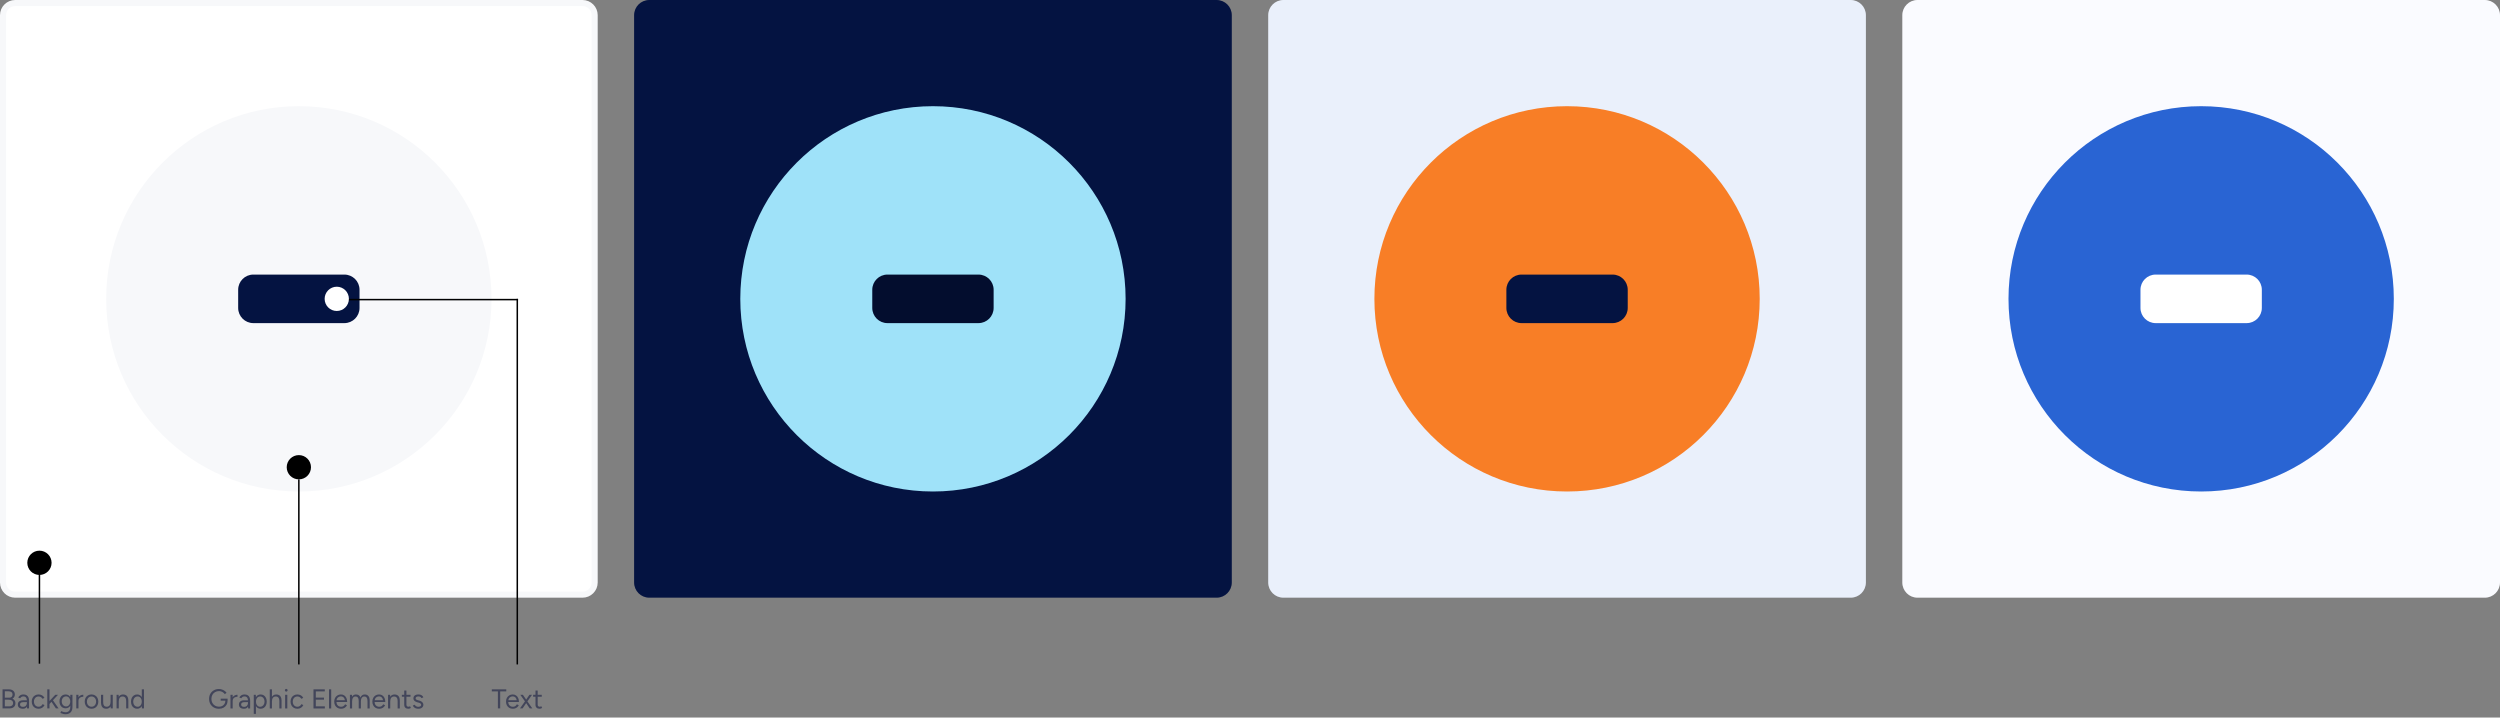
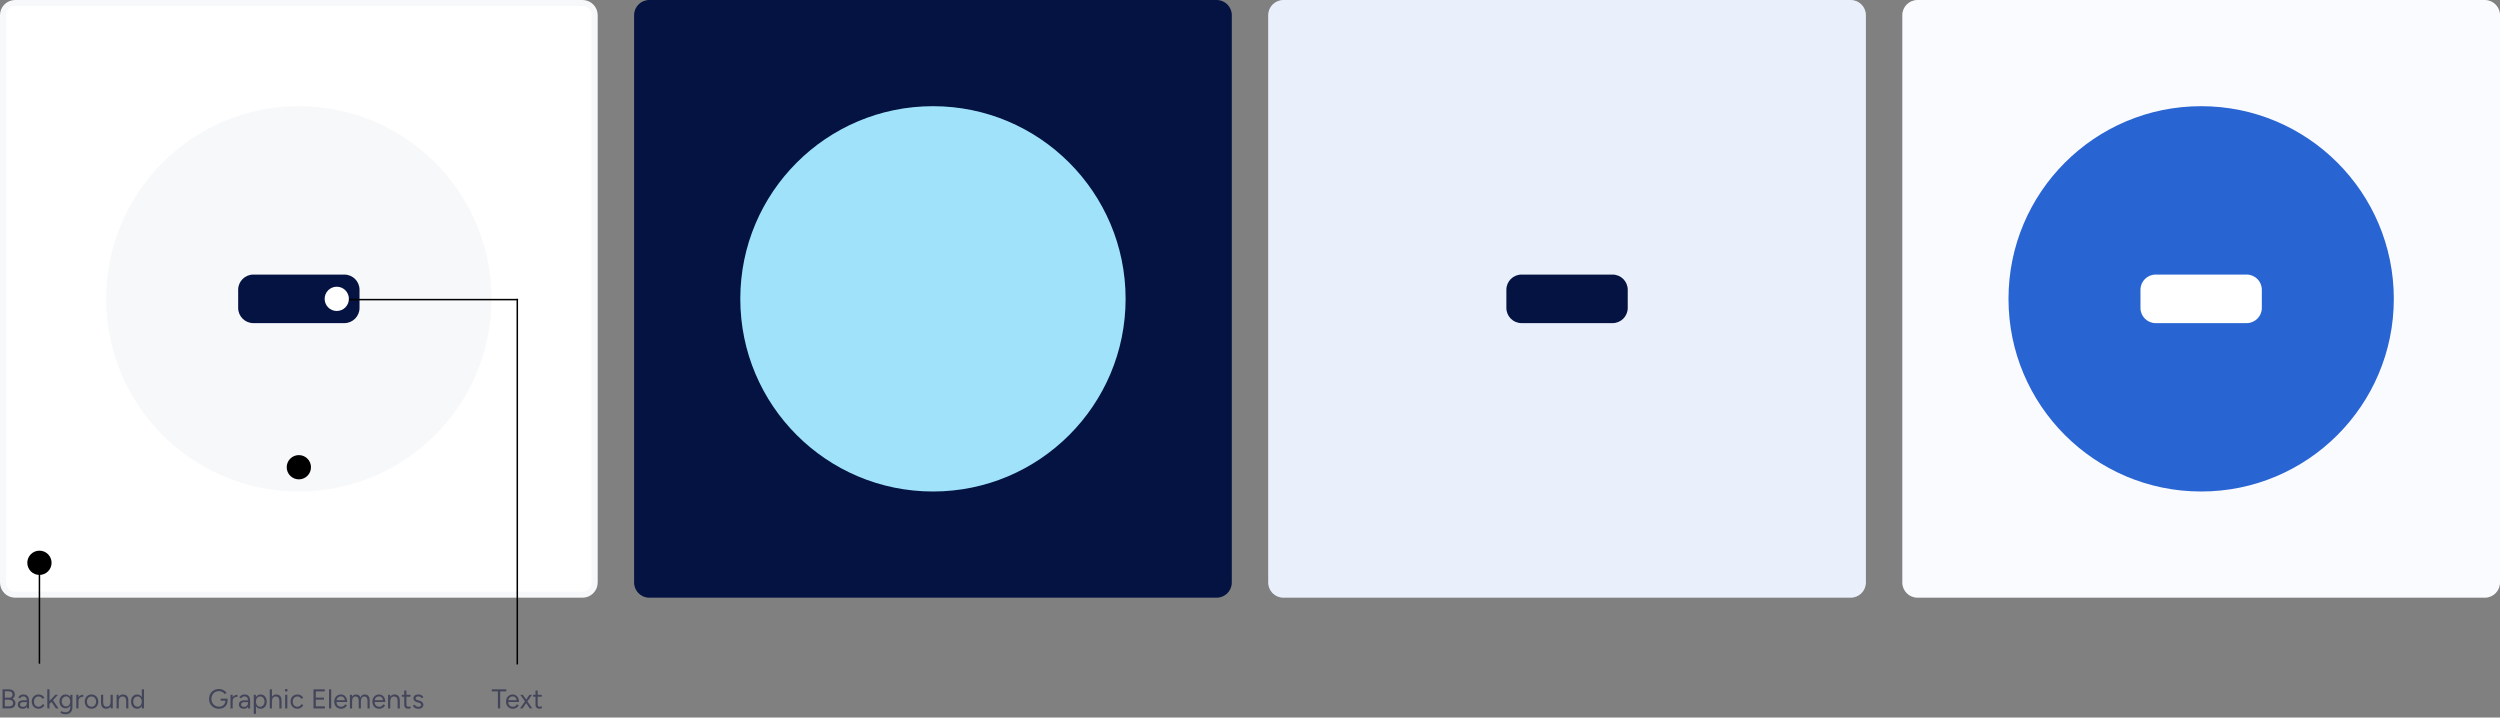
<svg xmlns="http://www.w3.org/2000/svg" width="1648" height="473" viewBox="0 0 1648 473" fill="none">
  <rect x="0" y="0" width="1648" height="473" fill="#808080" stroke="none" />
  <path d="M384 2H10C5.582 2 2 5.582 2 10V384C2 388.418 5.582 392 10 392H384C388.418 392 392 388.418 392 384V10C392 5.582 388.418 2 384 2Z" fill="white" stroke="#F7F8FA" stroke-width="4" />
  <path d="M1220 0H846C840.477 0 836 4.477 836 10V384C836 389.523 840.477 394 846 394H1220C1225.52 394 1230 389.523 1230 384V10C1230 4.477 1225.52 0 1220 0Z" fill="#EAF0FB" />
  <path d="M1638 0H1264C1258.48 0 1254 4.477 1254 10V384C1254 389.523 1258.48 394 1264 394H1638C1643.52 394 1648 389.523 1648 384V10C1648 4.477 1643.52 0 1638 0Z" fill="#FAFBFF" />
  <path d="M324 197C324 126.86 267.14 70 197 70C126.86 70 70 126.86 70 197C70 267.14 126.86 324 197 324C267.14 324 324 267.14 324 197Z" fill="#F7F8FA" />
  <path d="M802 0H428C422.477 0 418 4.477 418 10V384C418 389.523 422.477 394 428 394H802C807.523 394 812 389.523 812 384V10C812 4.477 807.523 0 802 0Z" fill="#041341" />
-   <path d="M1160 197C1160 126.86 1103.14 70 1033 70C962.86 70 906 126.86 906 197C906 267.14 962.86 324 1033 324C1103.14 324 1160 267.14 1160 197Z" fill="#F87E26" />
  <path d="M227 181H167C161.477 181 157 185.477 157 191V203C157 208.523 161.477 213 167 213H227C232.523 213 237 208.523 237 203V191C237 185.477 232.523 181 227 181Z" fill="#041341" />
  <path d="M1063 181H1003C997.477 181 993 185.477 993 191V203C993 208.523 997.477 213 1003 213H1063C1068.52 213 1073 208.523 1073 203V191C1073 185.477 1068.52 181 1063 181Z" fill="#041341" />
  <path d="M1578 197C1578 126.86 1521.14 70 1451 70C1380.86 70 1324 126.86 1324 197C1324 267.14 1380.86 324 1451 324C1521.14 324 1578 267.14 1578 197Z" fill="#2964D3" />
  <path d="M742 197C742 126.86 685.14 70 615 70C544.86 70 488 126.86 488 197C488 267.14 544.86 324 615 324C685.14 324 742 267.14 742 197Z" fill="#9FE2F9" />
  <path d="M1481 181H1421C1415.48 181 1411 185.477 1411 191V203C1411 208.523 1415.48 213 1421 213H1481C1486.52 213 1491 208.523 1491 203V191C1491 185.477 1486.52 181 1481 181Z" fill="white" />
-   <path d="M645 181H585C579.477 181 575 185.477 575 191V203C575 208.523 579.477 213 585 213H645C650.523 213 655 208.523 655 203V191C655 185.477 650.523 181 645 181Z" fill="#030D2E" />
  <path d="M1.674 466.998V454.398H5.652C6.516 454.398 7.254 454.53 7.866 454.794C8.478 455.058 8.952 455.448 9.288 455.964C9.624 456.468 9.792 457.086 9.792 457.818C9.792 458.43 9.654 458.97 9.378 459.438C9.102 459.894 8.712 460.266 8.208 460.554C8.832 460.854 9.312 461.256 9.648 461.76C9.996 462.264 10.17 462.864 10.17 463.56C10.17 464.292 10.008 464.916 9.684 465.432C9.36 465.936 8.898 466.326 8.298 466.602C7.71 466.866 7.002 466.998 6.174 466.998H1.674ZM3.186 465.63H6.102C6.894 465.63 7.512 465.444 7.956 465.072C8.412 464.688 8.64 464.166 8.64 463.506C8.64 462.798 8.382 462.246 7.866 461.85C7.35 461.442 6.63 461.238 5.706 461.238H3.186V465.63ZM3.186 459.924H6.03C6.726 459.924 7.272 459.738 7.668 459.366C8.064 458.994 8.262 458.478 8.262 457.818C8.262 457.134 8.028 456.612 7.56 456.252C7.104 455.88 6.456 455.694 5.616 455.694H3.186V459.924ZM17.808 466.998L17.736 465.522V462.246C17.736 461.538 17.658 460.956 17.502 460.5C17.346 460.032 17.1 459.678 16.764 459.438C16.428 459.198 15.99 459.078 15.45 459.078C14.958 459.078 14.532 459.18 14.172 459.384C13.824 459.576 13.536 459.888 13.308 460.32L12.012 459.816C12.24 459.396 12.516 459.036 12.84 458.736C13.164 458.424 13.542 458.19 13.974 458.034C14.406 457.866 14.898 457.782 15.45 457.782C16.29 457.782 16.98 457.95 17.52 458.286C18.072 458.61 18.486 459.096 18.762 459.744C19.038 460.38 19.17 461.172 19.158 462.12L19.14 466.998H17.808ZM15.108 467.214C14.052 467.214 13.224 466.974 12.624 466.494C12.036 466.002 11.742 465.324 11.742 464.46C11.742 463.548 12.042 462.852 12.642 462.372C13.254 461.88 14.106 461.634 15.198 461.634H17.772V462.84H15.522C14.682 462.84 14.082 462.978 13.722 463.254C13.374 463.53 13.2 463.926 13.2 464.442C13.2 464.91 13.374 465.282 13.722 465.558C14.07 465.822 14.556 465.954 15.18 465.954C15.696 465.954 16.146 465.846 16.53 465.63C16.914 465.402 17.208 465.084 17.412 464.676C17.628 464.256 17.736 463.764 17.736 463.2H18.348C18.348 464.424 18.072 465.402 17.52 466.134C16.968 466.854 16.164 467.214 15.108 467.214ZM25.453 467.214C24.566 467.214 23.779 467.016 23.096 466.62C22.412 466.212 21.878 465.654 21.494 464.946C21.11 464.238 20.918 463.422 20.918 462.498C20.918 461.574 21.104 460.758 21.476 460.05C21.86 459.342 22.393 458.79 23.078 458.394C23.762 457.986 24.541 457.782 25.418 457.782C26.282 457.782 27.055 457.98 27.739 458.376C28.424 458.772 28.945 459.33 29.305 460.05L27.991 460.644C27.752 460.164 27.404 459.792 26.948 459.528C26.491 459.252 25.97 459.114 25.381 459.114C24.794 459.114 24.271 459.258 23.816 459.546C23.372 459.834 23.017 460.236 22.753 460.752C22.502 461.256 22.375 461.838 22.375 462.498C22.375 463.158 22.502 463.746 22.753 464.262C23.017 464.766 23.378 465.162 23.834 465.45C24.302 465.738 24.829 465.882 25.418 465.882C26.006 465.882 26.527 465.732 26.983 465.432C27.451 465.132 27.805 464.712 28.046 464.172L29.36 464.766C29 465.534 28.477 466.134 27.794 466.566C27.11 466.998 26.329 467.214 25.453 467.214ZM32.582 464.1L31.664 463.11L36.452 457.998H38.27L32.582 464.1ZM31.178 466.998V454.398H32.618V466.998H31.178ZM36.848 466.998L33.428 461.832L34.364 460.824L38.63 466.998H36.848ZM43.321 470.814C42.745 470.814 42.217 470.754 41.737 470.634C41.269 470.526 40.867 470.4 40.531 470.256C40.207 470.124 39.973 470.01 39.829 469.914L40.369 468.744C40.525 468.828 40.747 468.93 41.035 469.05C41.323 469.182 41.659 469.29 42.043 469.374C42.439 469.47 42.859 469.518 43.303 469.518C43.879 469.518 44.395 469.398 44.851 469.158C45.319 468.93 45.679 468.564 45.931 468.06C46.195 467.568 46.327 466.932 46.327 466.152V457.998H47.767V466.134C47.767 467.166 47.575 468.03 47.191 468.726C46.807 469.422 46.279 469.944 45.607 470.292C44.935 470.64 44.173 470.814 43.321 470.814ZM43.267 466.926C42.463 466.926 41.755 466.734 41.143 466.35C40.531 465.966 40.051 465.432 39.703 464.748C39.367 464.052 39.199 463.26 39.199 462.372C39.199 461.46 39.367 460.662 39.703 459.978C40.051 459.282 40.531 458.742 41.143 458.358C41.755 457.974 42.463 457.782 43.267 457.782C44.023 457.782 44.683 457.974 45.247 458.358C45.811 458.742 46.249 459.282 46.561 459.978C46.885 460.662 47.047 461.46 47.047 462.372C47.047 463.272 46.885 464.064 46.561 464.748C46.249 465.432 45.811 465.966 45.247 466.35C44.683 466.734 44.023 466.926 43.267 466.926ZM43.609 465.684C44.137 465.684 44.605 465.54 45.013 465.252C45.421 464.964 45.739 464.574 45.967 464.082C46.195 463.578 46.309 462.996 46.309 462.336C46.309 461.7 46.189 461.136 45.949 460.644C45.721 460.14 45.403 459.75 44.995 459.474C44.599 459.186 44.131 459.042 43.591 459.042C43.027 459.042 42.523 459.186 42.079 459.474C41.647 459.75 41.305 460.14 41.053 460.644C40.813 461.136 40.693 461.7 40.693 462.336C40.693 462.996 40.819 463.578 41.071 464.082C41.323 464.574 41.665 464.964 42.097 465.252C42.541 465.54 43.045 465.684 43.609 465.684ZM51.077 462.12C51.077 461.148 51.263 460.362 51.635 459.762C52.007 459.15 52.481 458.7 53.057 458.412C53.645 458.112 54.263 457.962 54.911 457.962V459.312C54.383 459.312 53.873 459.402 53.381 459.582C52.901 459.75 52.505 460.032 52.193 460.428C51.881 460.824 51.725 461.364 51.725 462.048L51.077 462.12ZM50.285 466.998V457.998H51.725V466.998H50.285ZM60.345 467.214C59.469 467.214 58.689 467.016 58.005 466.62C57.333 466.212 56.805 465.654 56.421 464.946C56.037 464.238 55.845 463.422 55.845 462.498C55.845 461.574 56.031 460.758 56.403 460.05C56.787 459.342 57.315 458.79 57.987 458.394C58.671 457.986 59.445 457.782 60.309 457.782C61.197 457.782 61.977 457.986 62.649 458.394C63.333 458.79 63.861 459.342 64.233 460.05C64.617 460.758 64.809 461.574 64.809 462.498C64.809 463.422 64.617 464.238 64.233 464.946C63.861 465.654 63.339 466.212 62.667 466.62C61.995 467.016 61.221 467.214 60.345 467.214ZM60.345 465.882C60.945 465.882 61.467 465.738 61.911 465.45C62.355 465.162 62.703 464.766 62.955 464.262C63.219 463.758 63.351 463.17 63.351 462.498C63.351 461.826 63.219 461.238 62.955 460.734C62.703 460.23 62.349 459.834 61.893 459.546C61.437 459.258 60.909 459.114 60.309 459.114C59.721 459.114 59.199 459.258 58.743 459.546C58.299 459.834 57.945 460.23 57.681 460.734C57.429 461.238 57.303 461.826 57.303 462.498C57.303 463.158 57.429 463.746 57.681 464.262C57.945 464.766 58.305 465.162 58.761 465.45C59.229 465.738 59.757 465.882 60.345 465.882ZM72.983 466.998L72.893 465.342V457.998H74.333V466.998H72.983ZM66.575 462.606V457.998H68.015V462.606H66.575ZM68.015 462.606C68.015 463.494 68.117 464.172 68.321 464.64C68.525 465.108 68.807 465.432 69.167 465.612C69.539 465.78 69.953 465.864 70.409 465.864C71.189 465.864 71.795 465.582 72.227 465.018C72.671 464.454 72.893 463.668 72.893 462.66H73.595C73.595 463.608 73.457 464.424 73.181 465.108C72.905 465.792 72.503 466.314 71.975 466.674C71.459 467.034 70.823 467.214 70.067 467.214C69.371 467.214 68.759 467.076 68.231 466.8C67.703 466.512 67.295 466.062 67.007 465.45C66.719 464.826 66.575 464.022 66.575 463.038V462.606H68.015ZM76.846 466.998V457.998H78.196L78.286 459.654V466.998H76.846ZM83.164 466.998V462.39H84.604V466.998H83.164ZM83.164 462.39C83.164 461.502 83.062 460.824 82.858 460.356C82.654 459.888 82.372 459.57 82.012 459.402C81.652 459.222 81.244 459.132 80.788 459.132C79.996 459.132 79.378 459.414 78.934 459.978C78.502 460.53 78.286 461.316 78.286 462.336H77.584C77.584 461.388 77.722 460.572 77.998 459.888C78.274 459.204 78.676 458.682 79.204 458.322C79.732 457.962 80.368 457.782 81.112 457.782C81.82 457.782 82.432 457.926 82.948 458.214C83.476 458.49 83.884 458.934 84.172 459.546C84.472 460.158 84.616 460.962 84.604 461.958V462.39H83.164ZM93.543 466.998L93.471 465.324V454.398H94.911V466.998H93.543ZM90.429 467.214C89.625 467.214 88.917 467.016 88.305 466.62C87.693 466.224 87.213 465.672 86.865 464.964C86.529 464.244 86.361 463.422 86.361 462.498C86.361 461.562 86.529 460.74 86.865 460.032C87.213 459.324 87.693 458.772 88.305 458.376C88.917 457.98 89.625 457.782 90.429 457.782C91.185 457.782 91.845 457.98 92.409 458.376C92.985 458.772 93.429 459.324 93.741 460.032C94.053 460.74 94.209 461.562 94.209 462.498C94.209 463.422 94.053 464.244 93.741 464.964C93.429 465.672 92.985 466.224 92.409 466.62C91.845 467.016 91.185 467.214 90.429 467.214ZM90.753 465.9C91.281 465.9 91.749 465.756 92.157 465.468C92.565 465.18 92.883 464.778 93.111 464.262C93.351 463.746 93.471 463.158 93.471 462.498C93.471 461.838 93.351 461.25 93.111 460.734C92.883 460.218 92.565 459.816 92.157 459.528C91.749 459.24 91.275 459.096 90.735 459.096C90.171 459.096 89.667 459.24 89.223 459.528C88.791 459.816 88.449 460.218 88.197 460.734C87.945 461.25 87.819 461.838 87.819 462.498C87.819 463.158 87.945 463.746 88.197 464.262C88.449 464.778 88.797 465.18 89.241 465.468C89.685 465.756 90.189 465.9 90.753 465.9Z" fill="#42455A" />
  <path d="M144.38 467.217C143.096 467.217 141.962 466.941 140.978 466.389C139.994 465.825 139.22 465.057 138.656 464.085C138.104 463.101 137.828 461.979 137.828 460.719C137.828 459.435 138.104 458.307 138.656 457.335C139.22 456.351 139.994 455.583 140.978 455.031C141.962 454.467 143.096 454.185 144.38 454.185C145.052 454.185 145.706 454.299 146.342 454.527C146.978 454.743 147.56 455.043 148.088 455.427C148.616 455.811 149.042 456.249 149.366 456.741L148.16 457.569C147.92 457.185 147.596 456.843 147.188 456.543C146.78 456.231 146.33 455.991 145.838 455.823C145.358 455.655 144.872 455.571 144.38 455.571C143.408 455.571 142.544 455.793 141.788 456.237C141.032 456.669 140.438 457.269 140.006 458.037C139.574 458.805 139.358 459.699 139.358 460.719C139.358 461.703 139.568 462.585 139.988 463.365C140.42 464.133 141.014 464.739 141.77 465.183C142.538 465.627 143.408 465.849 144.38 465.849C145.196 465.849 145.916 465.681 146.54 465.345C147.176 464.997 147.674 464.523 148.034 463.923C148.394 463.311 148.574 462.609 148.574 461.817L150.032 461.709C150.032 462.813 149.792 463.779 149.312 464.607C148.832 465.423 148.166 466.065 147.314 466.533C146.462 466.989 145.484 467.217 144.38 467.217ZM145.478 461.889V460.575H150.032V461.763L149.312 461.889H145.478ZM152.728 462.123C152.728 461.151 152.914 460.365 153.286 459.765C153.658 459.153 154.132 458.703 154.708 458.415C155.296 458.115 155.914 457.965 156.562 457.965V459.315C156.034 459.315 155.524 459.405 155.032 459.585C154.552 459.753 154.156 460.035 153.844 460.431C153.532 460.827 153.376 461.367 153.376 462.051L152.728 462.123ZM151.936 467.001V458.001H153.376V467.001H151.936ZM163.562 467.001L163.49 465.525V462.249C163.49 461.541 163.412 460.959 163.256 460.503C163.1 460.035 162.854 459.681 162.518 459.441C162.182 459.201 161.744 459.081 161.204 459.081C160.712 459.081 160.286 459.183 159.926 459.387C159.578 459.579 159.29 459.891 159.062 460.323L157.766 459.819C157.994 459.399 158.27 459.039 158.594 458.739C158.918 458.427 159.296 458.193 159.728 458.037C160.16 457.869 160.652 457.785 161.204 457.785C162.044 457.785 162.734 457.953 163.274 458.289C163.826 458.613 164.24 459.099 164.516 459.747C164.792 460.383 164.924 461.175 164.912 462.123L164.894 467.001H163.562ZM160.862 467.217C159.806 467.217 158.978 466.977 158.378 466.497C157.79 466.005 157.496 465.327 157.496 464.463C157.496 463.551 157.796 462.855 158.396 462.375C159.008 461.883 159.86 461.637 160.952 461.637H163.526V462.843H161.276C160.436 462.843 159.836 462.981 159.476 463.257C159.128 463.533 158.954 463.929 158.954 464.445C158.954 464.913 159.128 465.285 159.476 465.561C159.824 465.825 160.31 465.957 160.934 465.957C161.45 465.957 161.9 465.849 162.284 465.633C162.668 465.405 162.962 465.087 163.166 464.679C163.382 464.259 163.49 463.767 163.49 463.203H164.102C164.102 464.427 163.826 465.405 163.274 466.137C162.722 466.857 161.918 467.217 160.862 467.217ZM167.284 470.601V458.001H168.634L168.724 459.657V470.601H167.284ZM171.766 467.217C171.01 467.217 170.344 467.019 169.768 466.623C169.204 466.227 168.766 465.675 168.454 464.967C168.142 464.247 167.986 463.425 167.986 462.501C167.986 461.565 168.142 460.743 168.454 460.035C168.766 459.327 169.204 458.775 169.768 458.379C170.344 457.983 171.01 457.785 171.766 457.785C172.57 457.785 173.278 457.983 173.89 458.379C174.502 458.775 174.976 459.327 175.312 460.035C175.66 460.743 175.834 461.565 175.834 462.501C175.834 463.425 175.66 464.247 175.312 464.967C174.976 465.675 174.502 466.227 173.89 466.623C173.278 467.019 172.57 467.217 171.766 467.217ZM171.442 465.903C172.006 465.903 172.504 465.759 172.936 465.471C173.38 465.183 173.728 464.781 173.98 464.265C174.244 463.749 174.376 463.161 174.376 462.501C174.376 461.841 174.25 461.253 173.998 460.737C173.758 460.221 173.416 459.819 172.972 459.531C172.528 459.243 172.024 459.099 171.46 459.099C170.932 459.099 170.458 459.243 170.038 459.531C169.63 459.819 169.306 460.221 169.066 460.737C168.838 461.253 168.724 461.841 168.724 462.501C168.724 463.161 168.838 463.749 169.066 464.265C169.306 464.781 169.63 465.183 170.038 465.471C170.446 465.759 170.914 465.903 171.442 465.903ZM177.828 467.001V454.401H179.268V467.001H177.828ZM184.164 467.001V462.393H185.604V467.001H184.164ZM184.164 462.393C184.164 461.505 184.056 460.827 183.84 460.359C183.636 459.891 183.354 459.573 182.994 459.405C182.634 459.225 182.226 459.135 181.77 459.135C180.978 459.135 180.36 459.417 179.916 459.981C179.484 460.533 179.268 461.319 179.268 462.339H178.566C178.566 461.391 178.704 460.575 178.98 459.891C179.268 459.207 179.676 458.685 180.204 458.325C180.732 457.965 181.368 457.785 182.112 457.785C182.808 457.785 183.42 457.929 183.948 458.217C184.476 458.493 184.884 458.937 185.172 459.549C185.472 460.161 185.616 460.965 185.604 461.961V462.393H184.164ZM187.955 467.001V458.001H189.395V467.001H187.955ZM188.693 455.913C188.453 455.913 188.243 455.823 188.063 455.643C187.883 455.463 187.793 455.253 187.793 455.013C187.793 454.761 187.883 454.551 188.063 454.383C188.243 454.203 188.453 454.113 188.693 454.113C188.945 454.113 189.155 454.203 189.323 454.383C189.503 454.551 189.593 454.761 189.593 455.013C189.593 455.253 189.503 455.463 189.323 455.643C189.155 455.823 188.945 455.913 188.693 455.913ZM196.063 467.217C195.175 467.217 194.389 467.019 193.705 466.623C193.021 466.215 192.487 465.657 192.103 464.949C191.719 464.241 191.527 463.425 191.527 462.501C191.527 461.577 191.713 460.761 192.085 460.053C192.469 459.345 193.003 458.793 193.687 458.397C194.371 457.989 195.151 457.785 196.027 457.785C196.891 457.785 197.665 457.983 198.349 458.379C199.033 458.775 199.555 459.333 199.915 460.053L198.601 460.647C198.361 460.167 198.013 459.795 197.557 459.531C197.101 459.255 196.579 459.117 195.991 459.117C195.403 459.117 194.881 459.261 194.425 459.549C193.981 459.837 193.627 460.239 193.363 460.755C193.111 461.259 192.985 461.841 192.985 462.501C192.985 463.161 193.111 463.749 193.363 464.265C193.627 464.769 193.987 465.165 194.443 465.453C194.911 465.741 195.439 465.885 196.027 465.885C196.615 465.885 197.137 465.735 197.593 465.435C198.061 465.135 198.415 464.715 198.655 464.175L199.969 464.769C199.609 465.537 199.087 466.137 198.403 466.569C197.719 467.001 196.939 467.217 196.063 467.217ZM206.649 467.001V454.401H214.101V455.787H208.179V459.855H213.579V461.223H208.179V465.615H214.137V467.001H206.649ZM216.887 467.001V454.401H218.327V467.001H216.887ZM224.784 467.217C223.908 467.217 223.134 467.019 222.462 466.623C221.79 466.215 221.262 465.657 220.878 464.949C220.506 464.241 220.32 463.425 220.32 462.501C220.32 461.577 220.506 460.761 220.878 460.053C221.262 459.345 221.784 458.793 222.444 458.397C223.116 457.989 223.884 457.785 224.748 457.785C225.588 457.785 226.314 457.995 226.926 458.415C227.538 458.823 228.012 459.399 228.348 460.143C228.684 460.887 228.852 461.763 228.852 462.771H221.418L221.778 462.465C221.778 463.185 221.904 463.803 222.156 464.319C222.42 464.835 222.786 465.231 223.254 465.507C223.722 465.771 224.256 465.903 224.856 465.903C225.492 465.903 226.026 465.753 226.458 465.453C226.902 465.153 227.244 464.757 227.484 464.265L228.726 464.895C228.498 465.363 228.192 465.771 227.808 466.119C227.436 466.467 226.992 466.737 226.476 466.929C225.972 467.121 225.408 467.217 224.784 467.217ZM221.868 461.853L221.49 461.565H227.7L227.322 461.871C227.322 461.295 227.208 460.797 226.98 460.377C226.752 459.957 226.446 459.633 226.062 459.405C225.678 459.177 225.234 459.063 224.73 459.063C224.238 459.063 223.77 459.177 223.326 459.405C222.894 459.633 222.54 459.957 222.264 460.377C222 460.785 221.868 461.277 221.868 461.853ZM230.668 467.001V458.001H232.018L232.09 459.261C232.366 458.781 232.72 458.415 233.152 458.163C233.584 457.911 234.088 457.785 234.664 457.785C235.384 457.785 235.996 457.953 236.5 458.289C237.016 458.625 237.388 459.135 237.616 459.819C237.868 459.159 238.234 458.655 238.714 458.307C239.206 457.959 239.788 457.785 240.46 457.785C241.468 457.785 242.26 458.121 242.836 458.793C243.424 459.465 243.712 460.485 243.7 461.853V467.001H242.26V462.393C242.26 461.505 242.164 460.827 241.972 460.359C241.792 459.891 241.546 459.573 241.234 459.405C240.922 459.225 240.562 459.135 240.154 459.135C239.446 459.135 238.894 459.417 238.498 459.981C238.102 460.533 237.904 461.319 237.904 462.339V467.001H236.464V462.393C236.464 461.505 236.368 460.827 236.176 460.359C235.996 459.891 235.744 459.573 235.42 459.405C235.108 459.225 234.748 459.135 234.34 459.135C233.644 459.135 233.098 459.417 232.702 459.981C232.306 460.533 232.108 461.319 232.108 462.339V467.001H230.668ZM249.921 467.217C249.045 467.217 248.271 467.019 247.599 466.623C246.927 466.215 246.399 465.657 246.015 464.949C245.643 464.241 245.457 463.425 245.457 462.501C245.457 461.577 245.643 460.761 246.015 460.053C246.399 459.345 246.921 458.793 247.581 458.397C248.253 457.989 249.021 457.785 249.885 457.785C250.725 457.785 251.451 457.995 252.063 458.415C252.675 458.823 253.149 459.399 253.485 460.143C253.821 460.887 253.989 461.763 253.989 462.771H246.555L246.915 462.465C246.915 463.185 247.041 463.803 247.293 464.319C247.557 464.835 247.923 465.231 248.391 465.507C248.859 465.771 249.393 465.903 249.993 465.903C250.629 465.903 251.163 465.753 251.595 465.453C252.039 465.153 252.381 464.757 252.621 464.265L253.863 464.895C253.635 465.363 253.329 465.771 252.945 466.119C252.573 466.467 252.129 466.737 251.613 466.929C251.109 467.121 250.545 467.217 249.921 467.217ZM247.005 461.853L246.627 461.565H252.837L252.459 461.871C252.459 461.295 252.345 460.797 252.117 460.377C251.889 459.957 251.583 459.633 251.199 459.405C250.815 459.177 250.371 459.063 249.867 459.063C249.375 459.063 248.907 459.177 248.463 459.405C248.031 459.633 247.677 459.957 247.401 460.377C247.137 460.785 247.005 461.277 247.005 461.853ZM255.805 467.001V458.001H257.155L257.245 459.657V467.001H255.805ZM262.123 467.001V462.393H263.563V467.001H262.123ZM262.123 462.393C262.123 461.505 262.021 460.827 261.817 460.359C261.613 459.891 261.331 459.573 260.971 459.405C260.611 459.225 260.203 459.135 259.747 459.135C258.955 459.135 258.337 459.417 257.893 459.981C257.461 460.533 257.245 461.319 257.245 462.339H256.543C256.543 461.391 256.681 460.575 256.957 459.891C257.233 459.207 257.635 458.685 258.163 458.325C258.691 457.965 259.327 457.785 260.071 457.785C260.779 457.785 261.391 457.929 261.907 458.217C262.435 458.493 262.843 458.937 263.131 459.549C263.431 460.161 263.575 460.965 263.563 461.961V462.393H262.123ZM269.226 467.217C268.35 467.217 267.672 466.989 267.192 466.533C266.712 466.077 266.472 465.435 266.472 464.607V455.193H267.912V464.463C267.912 464.919 268.032 465.273 268.272 465.525C268.524 465.765 268.872 465.885 269.316 465.885C269.46 465.885 269.598 465.867 269.73 465.831C269.874 465.783 270.06 465.675 270.288 465.507L270.846 466.677C270.534 466.881 270.252 467.019 270 467.091C269.748 467.175 269.49 467.217 269.226 467.217ZM264.906 459.279V458.001H270.612V459.279H264.906ZM275.795 467.217C275.135 467.217 274.559 467.121 274.067 466.929C273.575 466.725 273.161 466.461 272.825 466.137C272.501 465.813 272.267 465.459 272.123 465.075L273.383 464.553C273.587 464.961 273.893 465.291 274.301 465.543C274.709 465.795 275.159 465.921 275.651 465.921C276.215 465.921 276.689 465.813 277.073 465.597C277.457 465.369 277.649 465.051 277.649 464.643C277.649 464.271 277.505 463.971 277.217 463.743C276.941 463.515 276.527 463.329 275.975 463.185L275.111 462.951C274.295 462.735 273.659 462.411 273.203 461.979C272.747 461.535 272.519 461.037 272.519 460.485C272.519 459.633 272.795 458.973 273.347 458.505C273.911 458.025 274.745 457.785 275.849 457.785C276.377 457.785 276.857 457.863 277.289 458.019C277.721 458.175 278.093 458.397 278.405 458.685C278.717 458.961 278.945 459.291 279.089 459.675L277.829 460.233C277.673 459.825 277.415 459.531 277.055 459.351C276.695 459.171 276.257 459.081 275.741 459.081C275.189 459.081 274.757 459.201 274.445 459.441C274.133 459.669 273.977 459.993 273.977 460.413C273.977 460.653 274.103 460.881 274.355 461.097C274.619 461.301 275.003 461.469 275.507 461.601L276.407 461.835C276.995 461.979 277.487 462.195 277.883 462.483C278.279 462.759 278.579 463.077 278.783 463.437C278.987 463.797 279.089 464.181 279.089 464.589C279.089 465.129 278.945 465.597 278.657 465.993C278.369 466.389 277.979 466.695 277.487 466.911C276.995 467.115 276.431 467.217 275.795 467.217Z" fill="#42455A" />
  <path d="M328.211 466.998V455.784H324.197V454.398H333.737V455.784H329.723V466.998H328.211ZM338.025 467.214C337.149 467.214 336.375 467.016 335.703 466.62C335.031 466.212 334.503 465.654 334.119 464.946C333.747 464.238 333.561 463.422 333.561 462.498C333.561 461.574 333.747 460.758 334.119 460.05C334.503 459.342 335.025 458.79 335.685 458.394C336.357 457.986 337.125 457.782 337.989 457.782C338.829 457.782 339.555 457.992 340.167 458.412C340.779 458.82 341.253 459.396 341.589 460.14C341.925 460.884 342.093 461.76 342.093 462.768H334.659L335.019 462.462C335.019 463.182 335.145 463.8 335.397 464.316C335.661 464.832 336.027 465.228 336.495 465.504C336.963 465.768 337.497 465.9 338.097 465.9C338.733 465.9 339.267 465.75 339.699 465.45C340.143 465.15 340.485 464.754 340.725 464.262L341.967 464.892C341.739 465.36 341.433 465.768 341.049 466.116C340.677 466.464 340.233 466.734 339.717 466.926C339.213 467.118 338.649 467.214 338.025 467.214ZM335.109 461.85L334.731 461.562H340.941L340.563 461.868C340.563 461.292 340.449 460.794 340.221 460.374C339.993 459.954 339.687 459.63 339.303 459.402C338.919 459.174 338.475 459.06 337.971 459.06C337.479 459.06 337.011 459.174 336.567 459.402C336.135 459.63 335.781 459.954 335.505 460.374C335.241 460.782 335.109 461.274 335.109 461.85ZM342.742 466.998L346.414 461.832L349.006 457.998H350.716L347.296 462.858L344.488 466.998H342.742ZM349.204 466.998L346.432 462.858L342.976 457.998H344.686L347.296 461.832L350.932 466.998H349.204ZM355.748 467.214C354.872 467.214 354.194 466.986 353.714 466.53C353.234 466.074 352.994 465.432 352.994 464.604V455.19H354.434V464.46C354.434 464.916 354.554 465.27 354.794 465.522C355.046 465.762 355.394 465.882 355.838 465.882C355.982 465.882 356.12 465.864 356.252 465.828C356.396 465.78 356.582 465.672 356.81 465.504L357.368 466.674C357.056 466.878 356.774 467.016 356.522 467.088C356.27 467.172 356.012 467.214 355.748 467.214ZM351.428 459.276V457.998H357.134V459.276H351.428Z" fill="#42455A" />
  <path d="M26 379C30.418 379 34 375.418 34 371C34 366.582 30.418 363 26 363C21.582 363 18 366.582 18 371C18 375.418 21.582 379 26 379Z" fill="black" />
  <path d="M197 316C201.418 316 205 312.418 205 308C205 303.582 201.418 300 197 300C192.582 300 189 303.582 189 308C189 312.418 192.582 316 197 316Z" fill="black" />
  <path d="M26 372V437.5" stroke="black" />
-   <path d="M197 316V438" stroke="black" />
  <path d="M341 197V438" stroke="black" />
  <path d="M341.5 197.5H223" stroke="black" />
  <path d="M222 205C226.418 205 230 201.418 230 197C230 192.582 226.418 189 222 189C217.582 189 214 192.582 214 197C214 201.418 217.582 205 222 205Z" fill="white" />
</svg>